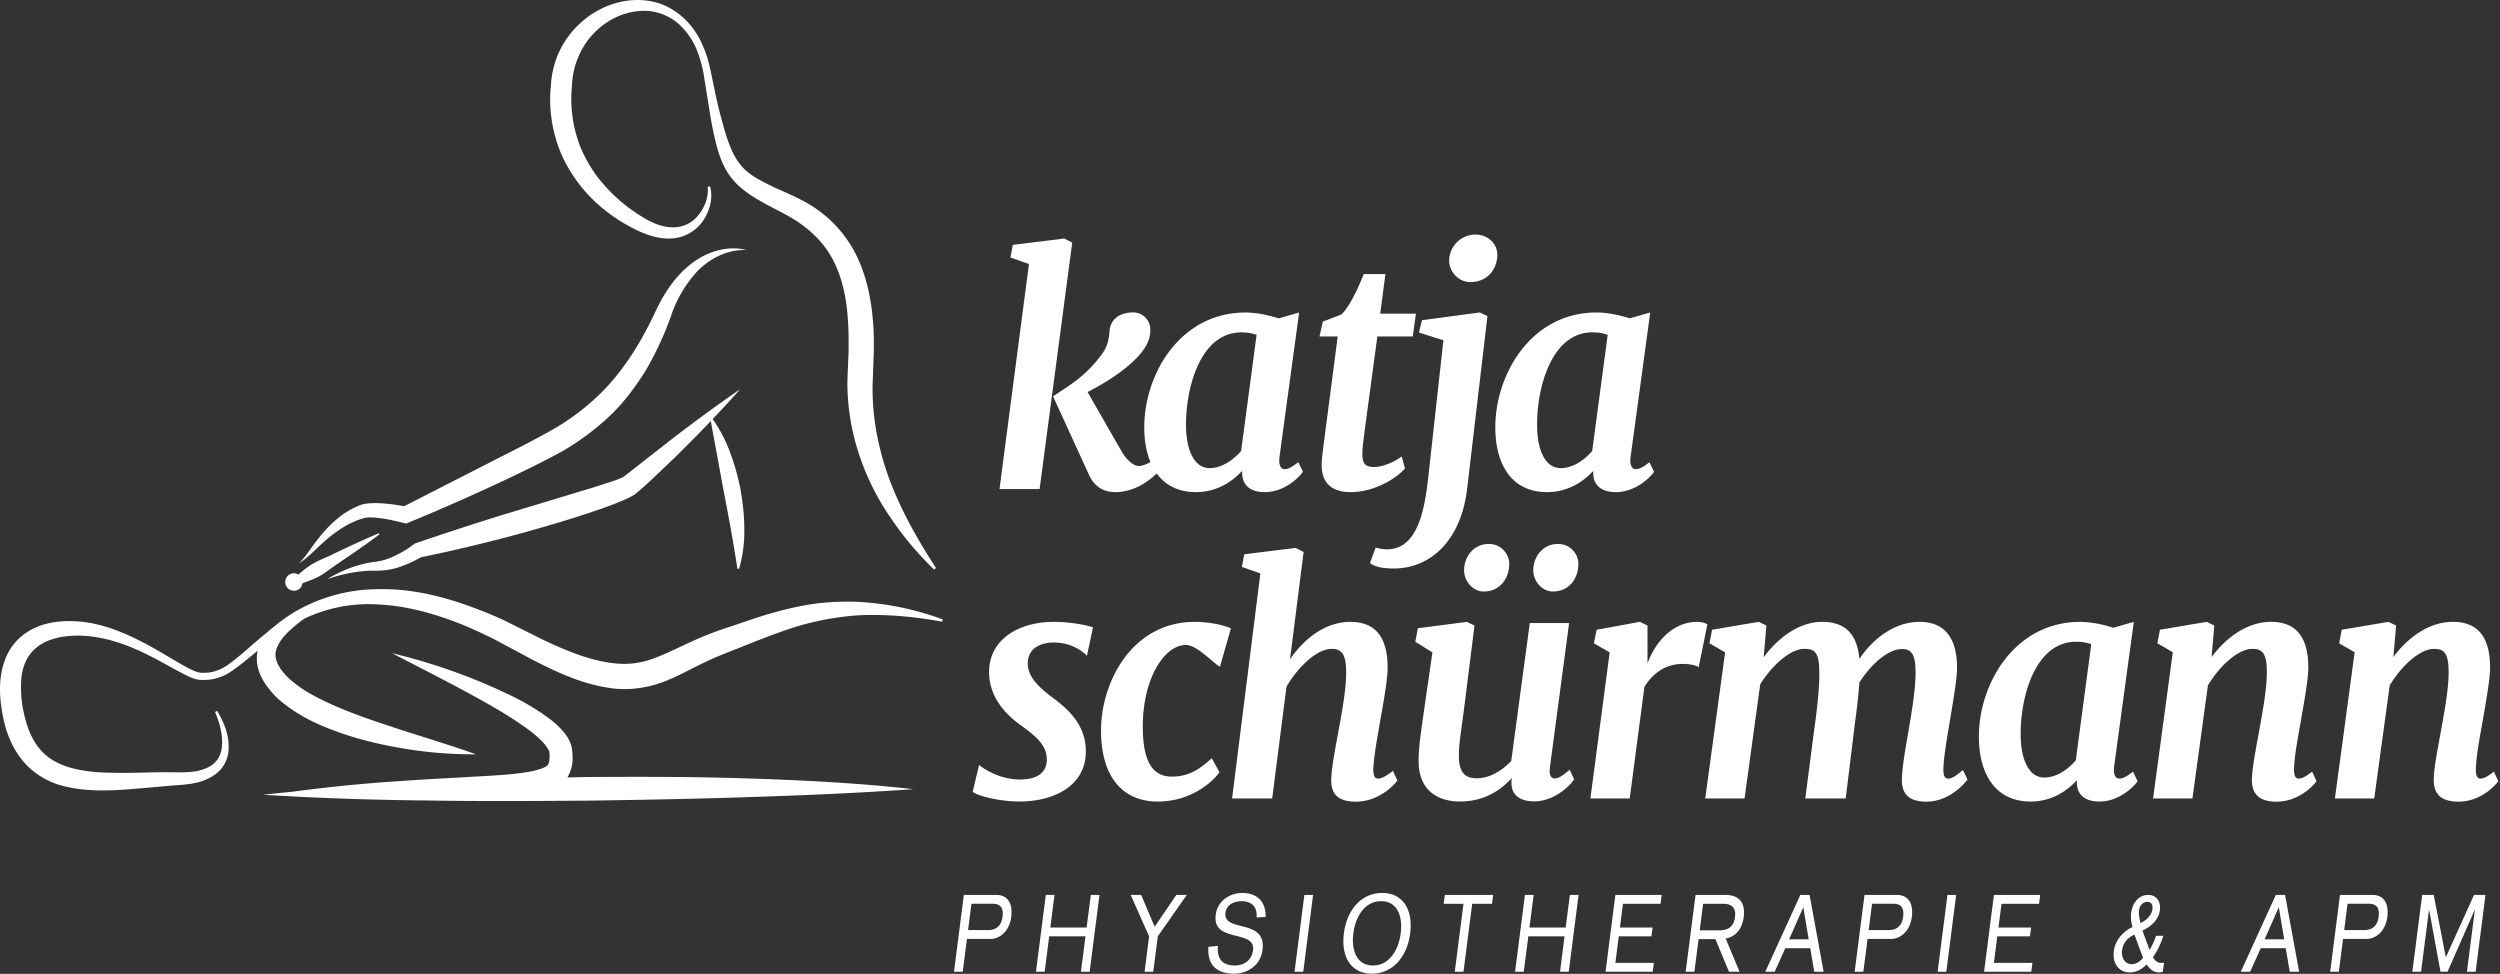
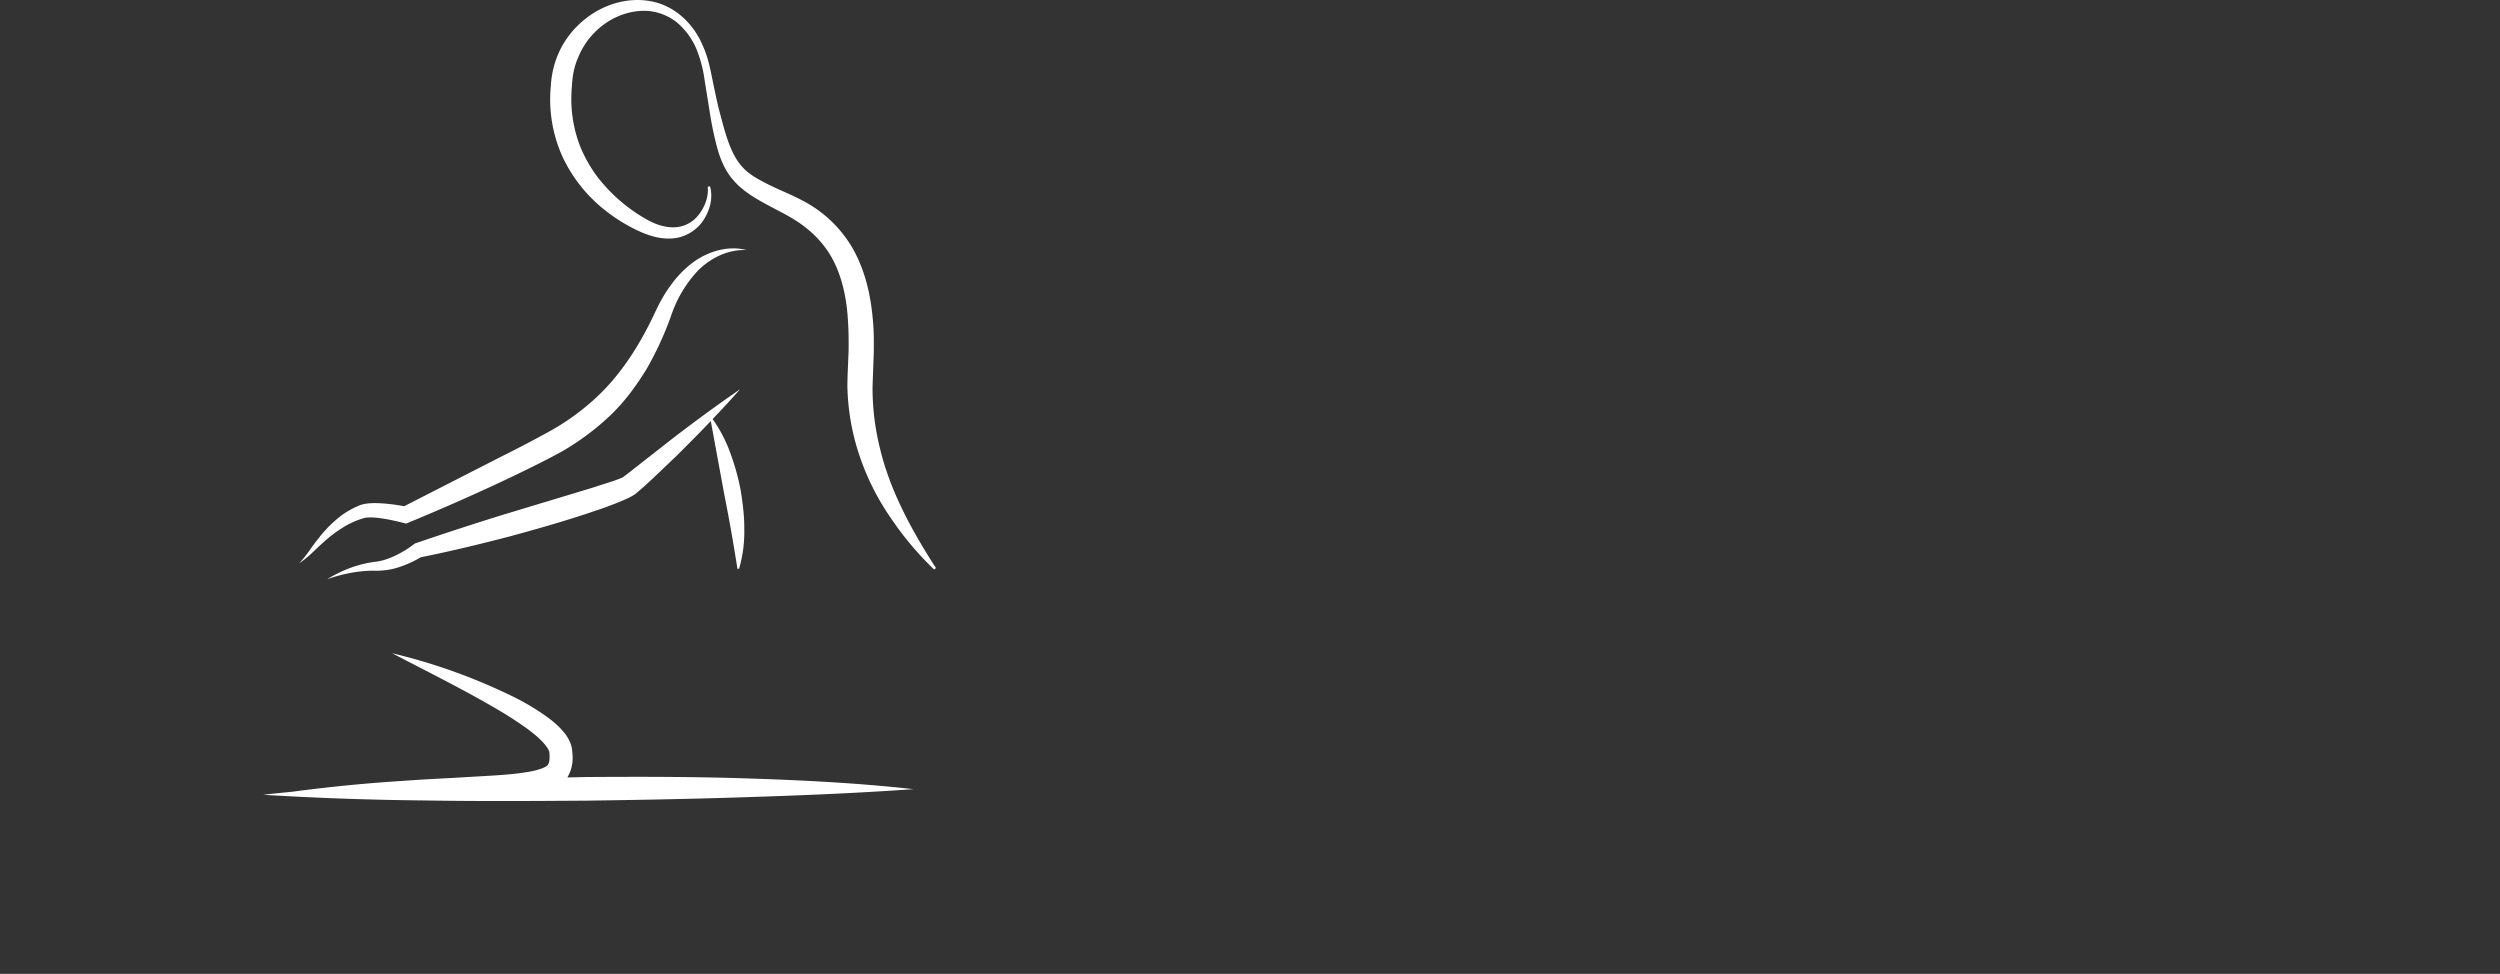
<svg xmlns="http://www.w3.org/2000/svg" viewBox="0 0 747 291" fill-rule="evenodd" clip-rule="evenodd" stroke-linejoin="round" stroke-miterlimit="2">
  <rect x="0" y="0" width="747" height="291" fill="#333333" stroke="none" />
  <g fill="#fff" fill-rule="nonzero">
-     <path d="M314.67 118.46l.13-.05h-.13c5.35-3.58 9.61-5.94 14.47-12.43 1.81-2.4 2.23-4.72 2.4-7.12.32-4.13 4-5.5 6.81-5.5a5.1 5.1 0 015.36 5.13c.04 2.4-.87 4.4-2.1 6.13-3.76 5.17-11.3 9.8-16.65 12.52l10.26 17.88c1.54 2.63 3.63 4.22 5.04 4.22 1.13 0 3.3-.77 5.17-2.36l1.54 3c-1.77 2.5-7.21 7.17-13.61 7.17-3.86 0-6.44-1.82-7.99-5.22l-10.7-23.37zm-7.22-39.57l-5.54-1.95.73-3.77 15.34-1.9 2.4 1.22-9.75 73.65h-11.98l8.8-67.25z" />
-     <path d="M370.85 134.75l4.62-34.71c-1.36-.5-2.9-.73-4.58-.73-11.98 0-16.52 15.97-16.52 27.54 0 8.17 2.73 13.03 7.04 13.03 3.72 0 7.12-2.45 9.44-5.13m1.31-41.38c3.27 0 7.22.86 9.9 1.76l6.12-1.76-5.9 43.38c-.27 2.45.54 3.45 1.6 3.45.8 0 1.94-.41 4.07-2.1l1.37 2.87c-.87 1.36-5.32 6.08-11.44 6.08-4.13 0-6.9-1.95-6.71-6.13l-.1-.14c-2.95 3.23-7.62 6.27-13.7 6.27-10.76 0-15.47-8.49-15.47-19.38 0-15.79 10.66-34.3 30.26-34.3M395.8 130.49l3.91-29.95h-5.45l1-4.45 5.59-2.13c2.35-2.27 4.94-7.77 6.66-12.07h6.45l-1.55 11.84h10.67l-.95 6.8h-10.58l-3.76 27.91c-.41 3.18-.73 5.54-.73 7.17 0 2.9.87 3.95 3.59 3.95 2.31 0 6.08-1.5 8.16-3.17l1 3.58c-2.4 2.81-8.89 7.08-16.38 7.08-4.49 0-8.53-1.9-8.53-8.13 0-.58 0-1.63.9-8.43" />
-     <path d="M433.01 77.75a7.86 7.86 0 017.76-7.66c4.17 0 6.76 3.04 6.63 6.26-.14 4.26-3.1 7.94-8.08 7.94-3.5 0-6.4-3.18-6.3-6.54m-1.73 23.92l-7.31-2.31.9-3.68 17.3-2.32 2.27 1.1-6.08 51.68c-1.87 15.6-11.12 23.73-21.92 23.73-3.27 0-5.95-.54-7.08-1.68l1.68-4.58c.81.32 2.76.54 3.27.54 8.71 0 11.16-10.16 12.38-20.96l4.59-41.52zM475.75 134.75l4.63-34.71c-1.36-.5-2.9-.73-4.58-.73-11.98 0-16.52 15.97-16.52 27.54 0 8.17 2.72 13.03 7.03 13.03 3.73 0 7.13-2.45 9.44-5.13m1.32-41.38c3.27 0 7.22.86 9.9 1.76l6.12-1.76-5.9 43.38c-.27 2.45.55 3.45 1.59 3.45.82 0 1.95-.41 4.08-2.1l1.36 2.87c-.86 1.36-5.3 6.08-11.43 6.08-4.13 0-6.9-1.95-6.72-6.13l-.1-.14c-2.94 3.23-7.61 6.27-13.7 6.27-10.75 0-15.47-8.49-15.47-19.38 0-15.79 10.66-34.3 30.27-34.3M292.55 228.6c2 1.6 6.71 4.32 12.16 4.32 3.54 0 8.08-.96 8.08-6.04 0-4.35-3.54-7.12-8.08-10.4-3.68-2.67-9.17-7.8-9.17-15.69 0-9.67 8.76-14.97 19.34-14.97 4.9 0 10.2 1 11.7 1.67l-1.81 8.49c-.87-1.09-4.5-4-9.8-4-3.82 0-7.54 1.5-7.86 5.72-.27 4.22 2.9 7.4 7.67 10.94 4.77 3.59 9.67 8.21 9.67 15.88 0 10.35-9.62 14.97-19.83 14.97-5.67 0-12.3-1.54-13.98-2.9l1.9-7.98zM356.99 185.81c3.5 0 7.99.69 10.8 1.95l-3.27 11.49c-2.59-1.64-6.94-6.54-10.2-6.54-6.32 0-13.03 9.98-12.85 25 .1 10.17 3.17 14.34 8.62 14.34 5.13 0 8.26-2.13 11.98-5.49l2.31 4.18c-2.36 3.27-8.8 8.76-18.46 8.76-10.49 0-16.84-7.4-16.93-20.88-.14-14.66 9.21-32.8 28-32.8M376.6 171.34l-5.54-1.95.73-3.77 15.33-1.9 2.4 1.22-4.07 32.08c4.35-6.4 10.75-11.2 18-11.2 6.63 0 11.17 3.49 11.17 13.7 0 3.63-1.36 11.07-2.27 16.15-.77 4.63-1.81 9.99-2 14.02-.04 2.18.5 2.95 1.37 2.95 1 0 2.04-.45 4.49-2.3l1.32 2.85c-.82 1.27-5.54 6.35-12.35 6.35-5.9 0-7.53-2.72-7.4-6.9.1-3.4 1.23-9.07 2.14-14.15.95-5.09 2.36-12.44 2.31-17.93-.04-5.76-1.81-6.67-4.4-6.67-4.17 0-9.76 5.04-13.43 11.3l-4.27 33.4h-11.98l8.45-67.25zM458.14 170.2c.14-4.17 3.09-7.66 7.3-7.66a6.02 6.02 0 016.18 6.26c-.13 4.26-2.9 7.94-7.62 7.94-3.27 0-5.95-3.18-5.86-6.54m-20.67 0c.14-4.17 3.09-7.66 7.3-7.66a6.02 6.02 0 016.18 6.26c-.14 4.26-2.9 7.94-7.62 7.94-3.27 0-5.95-3.18-5.86-6.54m-11.86 41.3l2.4-16.57-5.12-3.17.76-4.04 14.66-1.9 2.27 1.09-3.13 24.95c-.68 5.4-1.54 10.21-1.54 13.84 0 5.31 1.95 6.85 5.4 6.85 3.9 0 7.71-2.45 10.25-5.17l5.54-41.2h11.75l-5.72 42.97c-.31 2.36.23 3.45 1.41 3.45 1 0 1.95-.5 4.49-2.59l1.32 2.86c-.81 1.4-5.63 6.58-11.94 6.58-5.21 0-7.35-2.81-6.66-6.99-3.18 3.45-8 7.03-15.48 7.03-6.21 0-12.34-2.9-12.39-12.02-.05-4.13.96-10.48 1.73-15.97M480.97 194.93l-4.72-2.72.82-4.04 12.93-2.36 2.27 1.1v11.34c1.9-5.4 6.9-12.44 14.89-12.44 1.27 0 2.5.37 3 .77l-2.6 12.8c-.72-.6-2.76-1-4.76-1-4 0-8.17 1.68-11.44 6.8l-4.4 33.4h-11.75l5.76-43.65zM515.46 194.93l-4.67-2.72.77-4.04 13.93-2.36 2.31 1.1-.81 9.48c4.36-5.95 10.7-10.58 17.47-10.58 6.13 0 10.4 2.86 11.12 11.08 4.35-6.45 10.85-11.08 18.01-11.08 6.5 0 11.17 3.72 11.17 13.7 0 3.55-1.32 10.94-2.18 16.12-.78 4.72-1.73 9.93-1.9 14.02-.05 2.18.49 3 1.36 3 1 0 2.03-.5 4.48-2.55l1.37 2.81c-.95 1.32-5.5 6.63-12.3 6.63-5.9 0-7.4-3-7.3-6.85.09-3.54 1.08-9.17 1.99-14.39.82-4.99 2.14-12.25 2.09-17.7-.05-5.75-1.68-6.66-4.09-6.66-3.94 0-9.07 4.26-12.7 10.02-.28 3.81-.77 8.13-1.27 11.71l-2.82 22.92h-12.07l2.6-20.1c.72-5.13 1.67-12.35 1.58-17.8-.05-6.12-1.55-6.8-4.58-6.8-3.9 0-9.4 4.67-13.07 10.57l-4.68 34.13h-11.75l5.94-43.66zM620.25 227.2l4.62-34.72c-1.35-.5-2.9-.72-4.58-.72-11.98 0-16.52 15.97-16.52 27.54 0 8.17 2.73 13.03 7.04 13.03 3.72 0 7.12-2.46 9.44-5.13m1.31-41.38c3.27 0 7.22.85 9.9 1.76l6.12-1.77-5.9 43.39c-.27 2.45.55 3.44 1.59 3.44.82 0 1.95-.4 4.08-2.08l1.36 2.86c-.85 1.36-5.3 6.08-11.43 6.08-4.13 0-6.9-1.95-6.71-6.13l-.1-.14c-2.95 3.23-7.62 6.27-13.7 6.27-10.75 0-15.48-8.49-15.48-19.38 0-15.8 10.67-34.3 30.27-34.3M649.24 194.89l-4.62-2.68.77-4.04 13.98-2.36 2.26 1.1-.81 9.43c4.45-6.03 10.84-10.53 17.74-10.53 6.62 0 11.16 3.5 11.16 13.7 0 3.64-1.4 11.08-2.27 16.16-.81 4.63-1.86 9.99-2 14.02-.04 2.18.5 2.95 1.37 2.95.9 0 1.9-.4 4.04-2.08l1.31 2.85c-.81 1.23-5.3 6.13-11.89 6.13-5.9 0-7.53-2.95-7.4-6.9.1-3.4 1.23-9.07 2.14-14.15.9-5.09 2.36-12.44 2.31-17.93-.04-5.76-1.59-6.67-4.4-6.67-4.04 0-9.53 4.81-13.2 10.9l-4.63 33.8h-11.76l5.9-43.7zM703.57 194.89l-4.63-2.68.77-4.04 13.97-2.36 2.28 1.1-.82 9.43c4.44-6.03 10.84-10.53 17.74-10.53 6.63 0 11.16 3.5 11.16 13.7 0 3.64-1.4 11.08-2.26 16.16-.82 4.63-1.86 9.99-2 14.02-.05 2.18.5 2.95 1.36 2.95.9 0 1.9-.4 4.04-2.08l1.31 2.85c-.8 1.23-5.3 6.13-11.88 6.13-5.9 0-7.54-2.95-7.4-6.9.09-3.4 1.22-9.07 2.13-14.15.9-5.09 2.36-12.44 2.31-17.93-.04-5.76-1.58-6.67-4.4-6.67-4.04 0-9.53 4.81-13.2 10.9l-4.63 33.8h-11.75l5.9-43.7zM289.26 277.91h6.03c2.23 0 3.9-1.16 4.26-3.93.33-2.55-.49-3.94-2.9-3.94h-6.38l-1.01 7.87zm-1.25-10.5h9.84c2.38 0 4.94 1.6 4.3 6.6-.58 4.49-3.66 6.55-6.2 6.55h-7.03l-1.26 9.8h-2.6L288 267.4zM312.49 267.4h2.6l-1.25 9.74h10.84l1.25-9.74h2.6l-2.95 22.96h-2.6l1.36-10.58H313.5l-1.35 10.58h-2.6l2.94-22.96zM343.35 279.78l-5.5-12.38h3.13l4.03 9.51 6.47-9.5h3.13l-8.66 12.37-1.36 10.58H342l1.35-10.58zM375.47 274.14c.29-3.39-1.74-4.87-4.47-4.87-1.85 0-4.49.75-4.83 3.45-.79 6.07 12.3 1.52 11.07 11.09-.62 4.87-4.76 7.13-8.49 7.13-4.67 0-8.1-2.16-7.68-8.03l2.86-.29c-.4 4.16 1.62 5.87 5.03 5.87 2.48 0 5.03-1.32 5.45-4.58.8-6.32-12.24-2.03-11.15-10.54.57-4.45 4.5-6.55 7.89-6.55 4.07 0 7.1 2.16 7.02 7.16l-2.7.16zM389.75 267.4h2.6l-2.94 22.96h-2.6l2.94-22.96zM410.22 288.49c4.87 0 7.66-4.55 8.31-9.6.65-5.07-.97-9.62-5.85-9.62-4.86 0-7.65 4.55-8.3 9.61-.65 5.06.98 9.6 5.84 9.6m2.78-21.66c6.14 0 9.27 4.9 8.36 12.06-.92 7.16-5.31 12.05-11.45 12.05s-9.27-4.9-8.35-12.05c.91-7.16 5.3-12.06 11.44-12.06M437.3 270.05h-5.93l.35-2.65h14.43l-.34 2.65h-5.92l-2.6 20.3h-2.6l2.6-20.3zM455.65 267.4h2.6l-1.25 9.74h10.83l1.25-9.74h2.6l-2.94 22.96h-2.6l1.35-10.58h-10.83l-1.36 10.58h-2.6l2.95-22.96zM482.67 267.4h13.83l-.34 2.65h-11.23l-.9 7.1h9.76l-.35 2.63h-9.75l-1.02 7.93h11.5l-.34 2.65h-14.1l2.94-22.96zM507.87 277.98h5.9c2.42 0 4.25-.9 4.65-3.97.38-3.03-1.21-3.96-3.64-3.96h-5.9l-1 7.93zm-1.24-10.58h8.9c3.1 0 6.16 1.39 5.49 6.6-.38 2.95-1.88 5.78-5.39 6.43l4.15 9.93h-3.16l-4.05-9.74h-5.03l-1.26 9.74h-2.6l2.95-22.96zM538.84 271.18h-.06l-4.2 9.5h5.86l-1.6-9.5zm-.9-3.78h2.76l4.2 22.96h-2.8l-1.2-7.03h-7.46l-3.17 7.03h-2.8l10.47-22.96zM558.36 277.91h6.03c2.24 0 3.9-1.16 4.27-3.93.32-2.55-.5-3.94-2.9-3.94h-6.39l-1 7.87zm-1.25-10.5h9.84c2.38 0 4.94 1.6 4.3 6.6-.58 4.49-3.66 6.55-6.2 6.55h-7.03l-1.25 9.8h-2.6l2.95-22.96zM581.9 267.4h2.6l-2.94 22.96h-2.6l2.94-22.96zM595.78 267.4h13.83l-.34 2.65h-11.23l-.9 7.1h9.75l-.34 2.63h-9.76l-1.01 7.93h11.5l-.34 2.65h-14.1l2.94-22.96zM639.57 275.82c1.66-.8 3.32-2.16 3.6-4.3.15-1.25-.49-2.05-1.54-2.05-1.3 0-2.29 1.03-2.48 2.54-.15 1.13.17 2.74.42 3.8m-1.8 3.46c-1.93.87-3.39 2.32-3.7 4.73-.28 2.2.91 4.1 2.8 4.1 1.49 0 2.5-.8 3.47-1.87l-2.56-6.96zm4.53 4.6a23.27 23.27 0 001.93-4.25h2.16a22 22 0 01-3.06 6.35c.57 1.17 1.35 1.74 2.43 1.74.27 0 .55 0 .84-.06l-.35 2.7c-.27.14-.82.2-1.21.2-1.52 0-2.65-.9-3.6-2.38-1.38 1.28-2.79 2.38-5.14 2.38-3.01 0-5.18-2.48-4.68-6.41.44-3.39 2.92-5.9 5.59-7.16a9.62 9.62 0 01-.44-4.06c.4-3.23 2.33-5.52 5.16-5.52 2.26 0 3.8 1.84 3.45 4.55-.4 3.06-2.88 5-5.21 6.12l2.13 5.8zM680.91 271.18h-.05l-4.2 9.5h5.86l-1.6-9.5zm-.9-3.78h2.77l4.2 22.96h-2.8l-1.2-7.03h-7.47l-3.16 7.03h-2.8l10.47-22.96zM700.44 277.91h6.03c2.24 0 3.9-1.16 4.26-3.93.33-2.55-.49-3.94-2.9-3.94h-6.38l-1.01 7.87zm-1.25-10.5h9.84c2.38 0 4.94 1.6 4.3 6.6-.58 4.49-3.66 6.55-6.2 6.55h-7.03l-1.25 9.8h-2.6l2.94-22.96zM723.75 267.4h3.44l3.63 18.64 8.42-18.64h3.42l-2.94 22.96h-2.6l2.37-18.48h-.05l-8.12 18.48h-2.1l-3.39-18.48h-.05l-2.37 18.48h-2.6l2.94-22.96zM256.64 179.84c-4.33-.15-8.7-.02-13.04.53-4.32.6-8.58 1.58-12.74 2.75-4.16 1.18-8.2 2.62-12.17 3.96a104.7 104.7 0 00-12.1 4.64c-3.93 1.8-7.66 3.7-11.24 5a24.5 24.5 0 01-10.83 1.56c-7.48-.56-15.23-3.75-22.62-7.3l-11.36-5.67a134.51 134.51 0 00-12.05-4.82c-8.18-2.8-16.85-4.68-25.66-4.44A49.52 49.52 0 0087.78 183a52 52 0 00-5.53 3.93l-.42.34c-1.45 1.18-2.87 2.38-4.28 3.55-3.24 2.71-6.34 5.68-9.67 7.97a12.58 12.58 0 01-5.36 2.16c-.94.1-2.04.14-2.88.02a10.2 10.2 0 01-2.64-.98c-3.66-1.84-7.25-4.16-10.95-6.25-7.37-4.11-15.53-7.97-24.64-8.15-4.47-.09-9.3.64-13.52 3.42a16.65 16.65 0 00-5.15 5.48c-1.26 2.2-2 4.6-2.38 6.95-.78 4.76-.18 9.3.74 13.71 1 4.43 2.87 8.93 6.1 12.64a23.12 23.12 0 0012.26 7.2c4.5 1.08 8.97 1.26 13.3 1.17 4.33-.14 8.57-.55 12.76-.91l6.26-.55c2.01-.15 4.35-.26 6.55-.75a15.4 15.4 0 006.37-2.85 9.61 9.61 0 003.5-6.15c.61-4.7-1.15-8.9-3.32-12.55l-.62.34c1.59 3.77 2.68 8.06 1.8 11.78a7.08 7.08 0 01-3.05 4.31 13.1 13.1 0 01-5.3 1.72c-1.95.27-3.85.24-6.06.2-2.13-.01-4.26-.02-6.38.04-4.22.1-8.41.22-12.52.09-8.1-.13-16.37-1.55-20.9-7.12-2.3-2.7-3.67-6.26-4.57-10.03a35.25 35.25 0 01-.87-11.4c.42-3.64 1.92-6.8 4.62-8.95 2.71-2.16 6.54-3.2 10.44-3.4 7.93-.47 15.97 2.24 23.37 6.03 3.76 1.85 7.3 4.05 11.21 5.97 1 .45 2 .92 3.3 1.12 1.25.15 2.27.05 3.43-.04a14.73 14.73 0 006.3-2.44c2.85-1.95 5.35-4.1 7.9-6.19a10 10 0 00-.24 2.05c-.1 2.75.93 5.28 2.17 7.27a25.38 25.38 0 004.45 5.3 48.49 48.49 0 0010.92 6.95c7.67 3.51 15.63 5.71 23.65 7.19a126.24 126.24 0 0024.3 2.2c-7.7-2.76-15.39-5.04-22.96-7.49-7.54-2.5-15.07-4.95-21.98-8.27-3.44-1.63-6.79-3.44-9.52-5.72-2.78-2.13-5.06-5-5.4-7.56-.44-2.56 1.64-5.72 4.5-8.22a41.77 41.77 0 014.06-3.28 44.75 44.75 0 0121.85-4.25c8.1.35 16.08 2.47 23.73 5.4 3.83 1.47 7.55 3.23 11.25 5.05l11.1 5.95c7.65 3.9 15.64 7.79 25.06 8.78 4.69.44 9.7-.32 14.02-1.94 4.35-1.6 8.05-3.75 11.76-5.52 3.71-1.87 7.3-3.2 11.36-4.81 3.94-1.58 7.8-3.13 11.68-4.51a83.7 83.7 0 0123.91-5.16c8.22-.35 16.58.38 24.88 1.93l.18-.68a85.64 85.64 0 00-25.07-5.24" />
    <path d="M175.72 232.17c-2.07.03-4.14.1-6.21.13l.07-.09a11.25 11.25 0 001.5-6.49l-.1-1.36a9.2 9.2 0 00-.39-1.9c-.4-1.2-.97-2.13-1.55-2.96-2.41-3.18-5.17-5.03-7.9-6.89a74.93 74.93 0 00-8.42-4.75 173.83 173.83 0 00-35.57-12.68c11.13 5.8 22.33 11.33 32.86 17.61a116.1 116.1 0 017.56 4.98c2.34 1.73 4.66 3.71 5.92 5.6.3.46.53.9.62 1.2.04.16.04.2.06.37l.05.97c.03 1.28-.2 2.15-.46 2.53-.36.81-3.18 1.77-5.95 2.21-5.74.97-12.03 1.14-18.2 1.54-6.2.38-12.43.63-18.66 1.1a474.53 474.53 0 00-33.45 3.26c-2.96.3-5.94.59-8.9.93a951.64 951.64 0 0048.62 1.7c16.2.27 32.39.16 48.57.05 16.19-.23 32.37-.53 48.56-1.08 16.18-.52 32.36-1.2 48.58-2.35-16.16-1.8-32.38-2.65-48.59-3.17-16.21-.56-32.42-.57-48.62-.46M181.26 63.19c2.78 2.16 5.77 4 8.91 5.52 3.16 1.54 6.76 2.79 10.58 2.54 3.82-.2 7.46-2.38 9.42-5.44 1.98-3 2.95-6.7 1.98-10.15l-.69.17c.35 3.17-1.04 6.38-2.98 8.7a9.48 9.48 0 01-7.8 3.38c-2.93-.08-5.82-1.3-8.5-2.95a48.65 48.65 0 01-14.05-12.62 42.77 42.77 0 01-4.57-8.09 39.17 39.17 0 01-2.7-18.15c.16-3.21.63-5.98 1.82-8.75 1.1-2.73 2.7-5.34 4.83-7.48 4.16-4.35 10.31-7.1 16.49-6.57 3.05.35 6.04 1.55 8.45 3.56a21.22 21.22 0 015.58 7.63 38.23 38.23 0 012.5 9.42l1.6 9.94a98.38 98.38 0 002.08 10c.9 3.32 2.24 6.85 4.73 9.78 2.47 2.94 5.62 4.95 8.6 6.62 2.94 1.68 6.16 3.2 8.77 4.75 5.4 3.13 9.87 7.4 12.64 12.75 2.77 5.36 4.04 11.56 4.41 17.92.22 3.17.25 6.4.19 9.63l-.21 4.88c-.06 1.7-.14 3.5-.14 5.25a68.9 68.9 0 003.6 20.67 74.14 74.14 0 009.25 18.5 94.48 94.48 0 0013.07 15.58l.55-.45c-7.28-11.26-13.63-22.96-16.66-35.45a74.48 74.48 0 01-2.29-18.88l.36-9.92c.04-3.45.06-6.92-.32-10.41-.63-6.95-2.23-14.12-5.82-20.58a36.96 36.96 0 00-15.69-14.84c-3.24-1.7-6.19-2.8-9.15-4.28-2.91-1.43-5.65-2.85-7.7-4.87-4.17-4.05-5.73-10.94-7.43-17.24-.83-3.21-1.47-6.5-2.15-9.76-.65-3.28-1.38-6.73-2.84-9.87-2.62-6.35-8.28-11.98-15.54-13.26-7.17-1.35-14.74 1.12-20.28 5.88a27 27 0 00-6.82 8.69 27.78 27.78 0 00-2.74 10.66 41.6 41.6 0 003.4 21.07 44.19 44.19 0 0013.26 16.52" />
    <path d="M103.9 156.77c1.34-.66 2.65-1.3 4.03-1.7l1-.32c.25-.04.5-.1.83-.11a15 15 0 012.02 0c2.86.21 5.93.9 8.8 1.61l.78.2.85-.36a648.3 648.3 0 0030.86-13.68c5.08-2.47 10.14-4.9 15.2-7.72a77.67 77.67 0 0014.1-10.57c4.29-4.11 7.8-8.9 10.84-13.88a97.24 97.24 0 007.25-15.7 36.9 36.9 0 018.06-13.66c3.72-3.7 8.88-6.41 14.57-6.16-5.53-1.46-11.77.39-16.43 4-4.74 3.64-8.13 8.72-10.63 13.98-4.63 10.02-10.45 19.34-18.32 26.49a70.95 70.95 0 01-12.93 9.37 373.39 373.39 0 01-14.72 7.73l-29.3 14.97c-2.92-.54-5.79-.9-8.87-.94-.87.03-1.73.05-2.69.21-.45.06-.97.2-1.49.36-.44.16-.8.34-1.2.52a24.07 24.07 0 00-4.39 2.54 36.7 36.7 0 00-6.94 6.9c-2.06 2.46-3.57 5.26-5.83 7.45 2.74-1.67 4.85-4.15 7.2-6.17a38.76 38.76 0 017.36-5.36M198.92 132.62l-10.76 8.43-1.31 1.01-.64.48c-.18.1-.14.06-.3.16-.74.35-1.84.73-2.84 1.09l-6.39 2.05-26.15 7.9a938.3 938.3 0 00-26.1 8.5l-.5.17-.2.16a30.32 30.32 0 01-5.74 3.5c-2.1 1-4.04 1.63-6.49 1.87-4.97.73-9.62 2.6-13.75 5.13 4.57-1.6 9.3-2.54 13.95-2.55 2.38.11 5.23-.26 7.6-1.08a33.97 33.97 0 006.44-2.93c8.96-1.8 17.82-3.95 26.66-6.25 8.85-2.41 17.66-4.93 26.4-7.95 2.21-.73 4.37-1.56 6.58-2.46 1.13-.5 2.18-.9 3.47-1.62.34-.19.86-.53 1.15-.75l.7-.6 1.35-1.16c3.46-3.1 6.72-6.3 10.05-9.46 3.47-3.44 6.9-6.91 10.29-10.44l3.98 21.68a536.4 536.4 0 013.98 22.48l.5-.07a39.27 39.27 0 001.54-11.85c.04-3.9-.46-7.7-1.06-11.47a68.4 68.4 0 00-3.07-11.1 41.53 41.53 0 00-5.33-10.27c2.78-2.92 5.54-5.86 8.2-8.91a474.24 474.24 0 00-22.2 16.3" />
-     <path d="M87.85 176.52c1.32 0 2.37-1 2.54-2.28 1.3-.4 2.54-.9 3.77-1.44 2.38-1.03 4.35-2.76 6.5-4.2 4.27-2.89 8.54-5.8 12.7-8.9l-.2-.36a331.3 331.3 0 00-14.11 6.46c-2.32 1.13-4.82 1.96-6.9 3.5a35.78 35.78 0 00-3 2.39c-.4-.23-.82-.4-1.3-.4a2.61 2.61 0 000 5.23" />
  </g>
</svg>